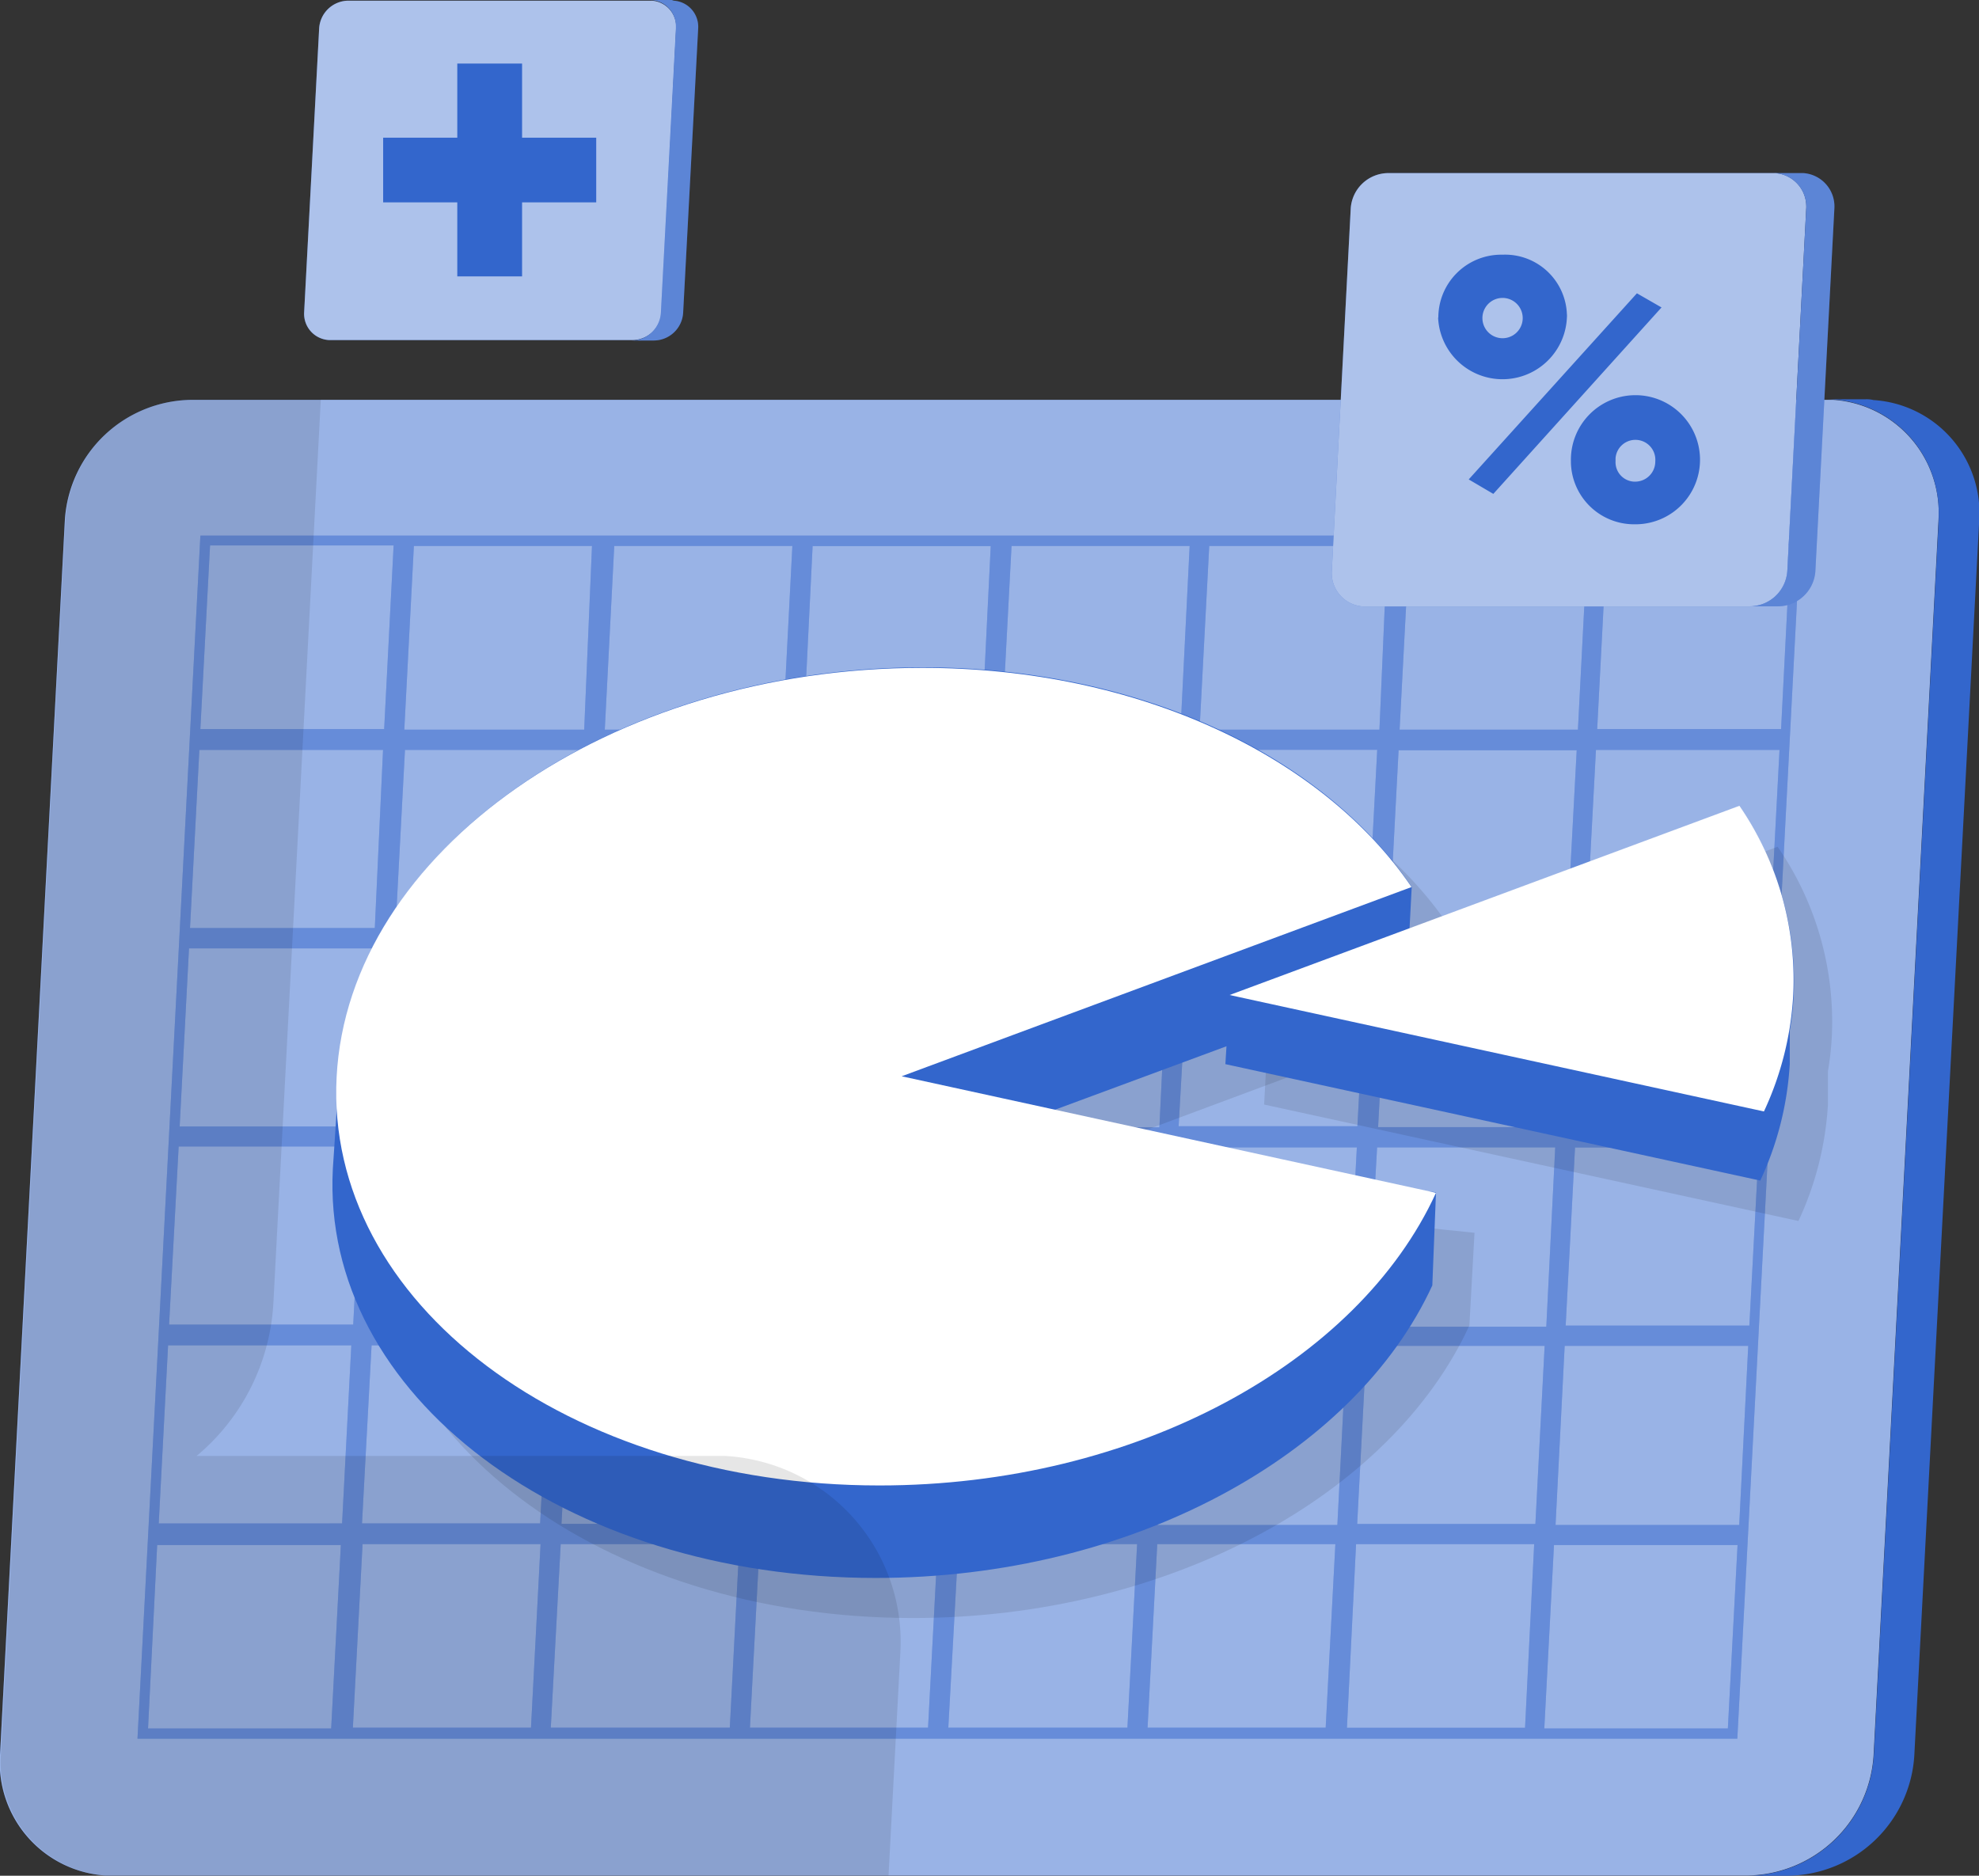
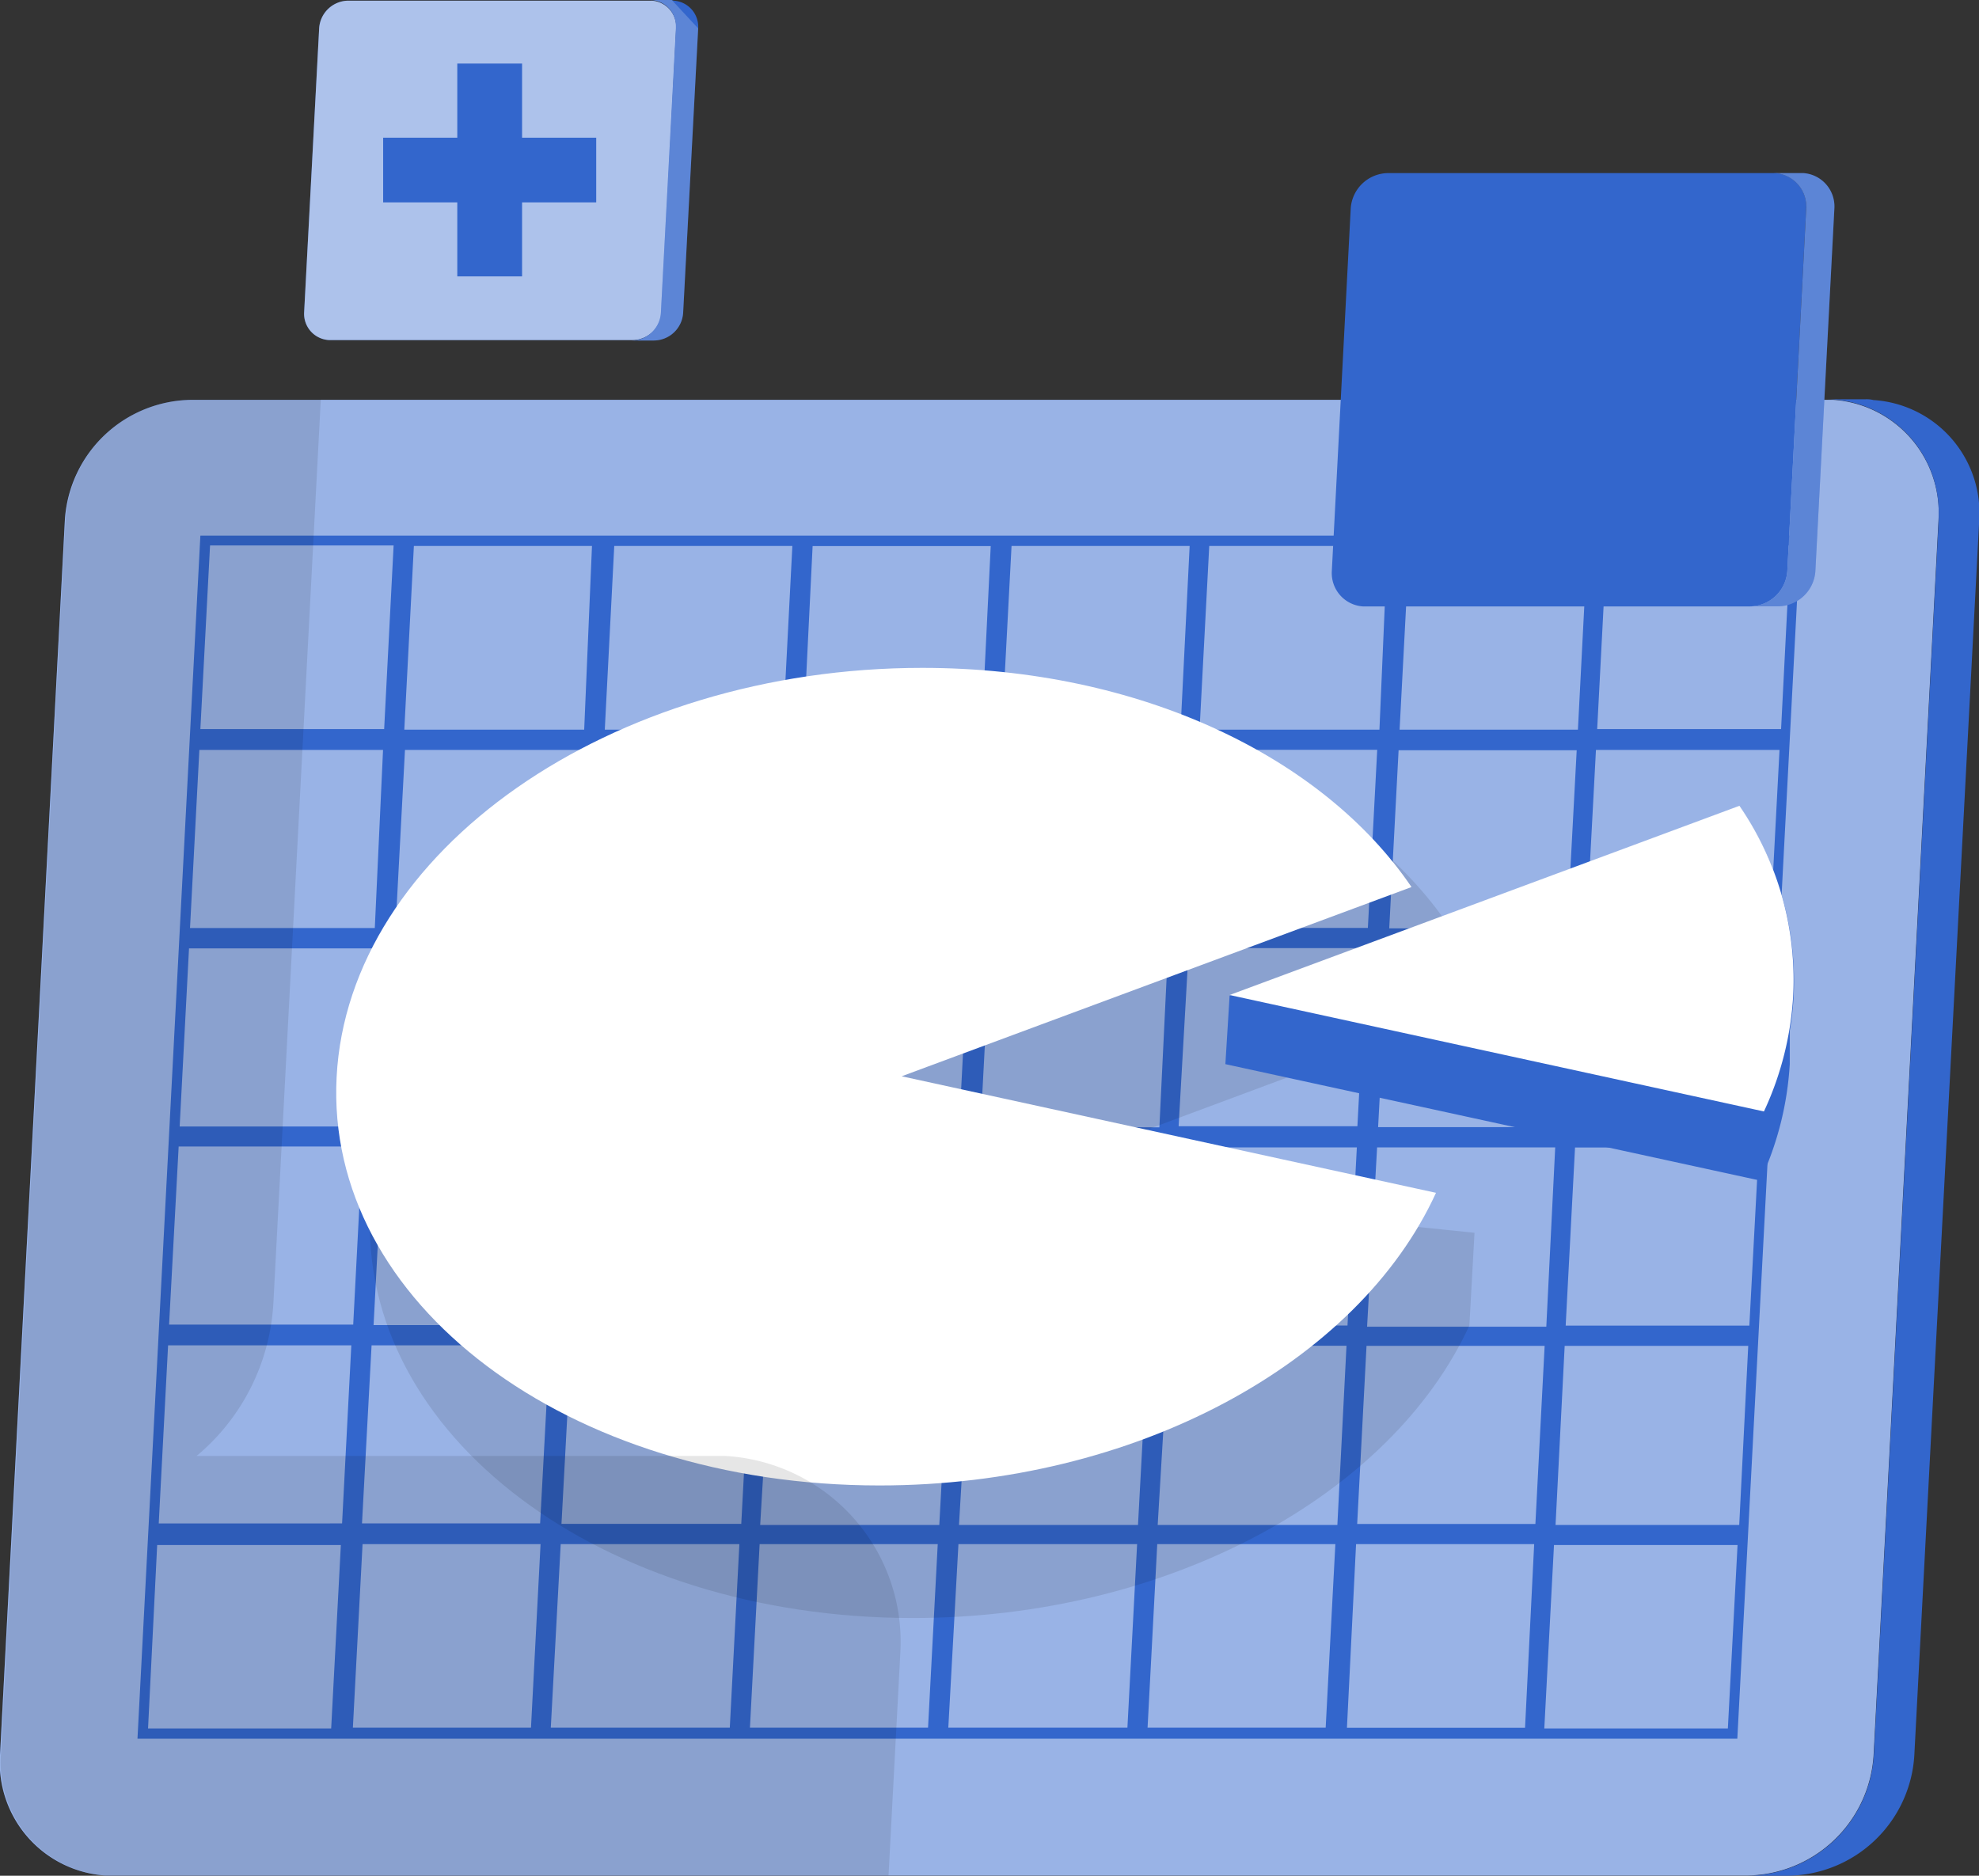
<svg xmlns="http://www.w3.org/2000/svg" viewBox="0 0 177.78 168.51">
  <rect x="0" y="0" width="177.78" height="168.51" fill="#333333" stroke="none" />
  <defs>
    <style>.cls-1{fill:#36c;}.cls-2,.cls-3,.cls-5,.cls-6,.cls-7{fill:#fff;}.cls-2{opacity:0.5;}.cls-2,.cls-3,.cls-4,.cls-6,.cls-7{isolation:isolate;}.cls-3{opacity:0.25;}.cls-4{opacity:0.1;}.cls-6{opacity:0.6;}.cls-7{opacity:0.2;}</style>
  </defs>
  <g id="Layer_2" data-name="Layer 2">
    <g id="Layer_2-2" data-name="Layer 2">
      <path class="cls-1" d="M5.83,46.69,0,157.69a10.16,10.16,0,0,0,9.46,10.8H156.94a11.52,11.52,0,0,0,11.37-10.82l5.83-110.95a10.17,10.17,0,0,0-9.5-10.8H17.28A11.53,11.53,0,0,0,5.83,46.69Z" />
      <path class="cls-2" d="M5.83,46.69,0,157.69a10.16,10.16,0,0,0,9.46,10.8H156.94a11.52,11.52,0,0,0,11.37-10.82l5.83-110.95a10.17,10.17,0,0,0-9.5-10.8H17.28A11.53,11.53,0,0,0,5.83,46.69Z" />
      <path class="cls-1" d="M167.56,35.87h-3.63a10.16,10.16,0,0,1,10.23,10.07v.75l-5.83,111A11.52,11.52,0,0,1,157,168.51h3.6a11.51,11.51,0,0,0,11.37-10.82l5.83-110.95a10.17,10.17,0,0,0-9.5-10.8h0A2.48,2.48,0,0,0,167.56,35.87Z" />
      <path class="cls-1" d="M18,48.12,12.35,156.2H156.07l5.67-108.08ZM160,65.5H143.48L144.34,49h16.5ZM86.15,103l-.85,16h-16l.84-16Zm-16-1.82.84-16H87l-.83,16ZM88,103h16l-.84,16h-16Zm.09-1.82.84-16h16l-.78,16.1Zm18.7-16h16l-.85,16H105.88Zm.1-1.82.83-16h16l-.84,16Zm-1.82,0H89l.84-16h16Zm-17.86,0h-16l.84-16h16Zm-17.86,0H53.24l.84-16h16Zm-.1,1.82-.84,16h-16l.83-16Zm-18.75,16.1h-16l.83-16h16Zm0,1.76-.83,16H33.56l.84-16Zm1.82,0H68.34l-.84,16H51.38Zm15.12,17.86-.85,16H50.44l.86-16Zm1.81,0h16L84.38,137H68.29Zm17.85,0h16L102.23,137H86.15Zm17.86,0h16L120.14,137H104Zm.1-1.82.72-16h16.11l-.84,16Zm18.65-16h16l-.8,16.11H122.81Zm.09-1.82.86-16h16l-.84,16Zm1-17.86.84-16h16l-.85,16Zm.93-17.85.87-16.5h16l-.85,16.5Zm-1.81,0H107.76l.87-16.5h16Zm-17.87,0H90l.87-16.5h16Zm-17.86,0h-16L73,49.06H89Zm-17.86,0h-16l.85-16.5h16Zm-17.85,0H36.32l.86-16.5h16Zm-.11,1.82-.84,16h-16l.85-16Zm-18.7,16H17.07l.84-16h16.5ZM33.5,85.2l-.84,16H16.14l.84-16ZM32.56,103l-.83,16H15.19l.86-16Zm-1,17.86-.83,16H14.26l.84-16Zm1.82,0h16l-.86,16h-16Zm15.18,17.86-.86,16.49h-16l.87-16.49Zm1.81,0H66.42l-.86,16.49H49.48Zm17.87,0h16l-.87,16.49h-16Zm17.86,0h16.05l-.87,16.49H85.19Zm17.86,0h16l-.87,16.49h-16Zm17.86,0h16L137,155.22H121Zm.1-1.81.84-16h16l-.83,16Zm18.64-16h16.49L156.24,137h-16.5Zm.09-1.82.84-16H158l-.85,16Zm.94-17.86.83-16h16.51l-.84,16Zm.93-17.86.85-16h16.49l-.84,16ZM35.36,49l-.85,16.5H18L18.87,49ZM14.12,138.8h16.5l-.87,16.48H13.3Zm124.61,16.48.87-16.48h16.49l-.87,16.48Z" />
-       <path class="cls-3" d="M18,48.12,12.35,156.2H156.07l5.67-108.08ZM160,65.5H143.48L144.34,49h16.5ZM86.15,103l-.85,16h-16l.84-16Zm-16-1.82.84-16H87l-.83,16ZM88,103h16l-.84,16h-16Zm.09-1.82.84-16h16l-.78,16.1Zm18.7-16h16l-.85,16H105.88Zm.1-1.82.83-16h16l-.84,16Zm-1.82,0H89l.84-16h16Zm-17.86,0h-16l.84-16h16Zm-17.86,0H53.24l.84-16h16Zm-.1,1.82-.84,16h-16l.83-16Zm-18.75,16.1h-16l.83-16h16Zm0,1.76-.83,16H33.56l.84-16Zm1.82,0H68.34l-.84,16H51.38Zm15.12,17.86-.85,16H50.44l.86-16Zm1.81,0h16L84.38,137H68.29Zm17.85,0h16L102.23,137H86.15Zm17.86,0h16L120.14,137H104Zm.1-1.82.72-16h16.11l-.84,16Zm18.65-16h16l-.8,16.11H122.81Zm.09-1.82.86-16h16l-.84,16Zm1-17.86.84-16h16l-.85,16Zm.93-17.85.87-16.5h16l-.85,16.5Zm-1.81,0H107.76l.87-16.5h16Zm-17.87,0H90l.87-16.5h16Zm-17.86,0h-16L73,49.06H89Zm-17.86,0h-16l.85-16.5h16Zm-17.85,0H36.32l.86-16.5h16Zm-.11,1.82-.84,16h-16l.85-16Zm-18.7,16H17.07l.84-16h16.5ZM33.5,85.2l-.84,16H16.14l.84-16ZM32.56,103l-.83,16H15.19l.86-16Zm-1,17.86-.83,16H14.26l.84-16Zm1.82,0h16l-.86,16h-16Zm15.18,17.86-.86,16.49h-16l.87-16.49Zm1.81,0H66.42l-.86,16.49H49.48Zm17.87,0h16l-.87,16.49h-16Zm17.86,0h16.05l-.87,16.49H85.19Zm17.86,0h16l-.87,16.49h-16Zm17.86,0h16L137,155.22H121Zm.1-1.81.84-16h16l-.83,16Zm18.64-16h16.49L156.24,137h-16.5Zm.09-1.82.84-16H158l-.85,16Zm.94-17.86.83-16h16.51l-.84,16Zm.93-17.86.85-16h16.49l-.84,16ZM35.36,49l-.85,16.5H18L18.87,49ZM14.12,138.8h16.5l-.87,16.48H13.3Zm124.61,16.48.87-16.48h16.49l-.87,16.48Z" />
      <path class="cls-4" d="M132.46,110.75l-42.53-4.38,39.81-14.82.45-8.31c-7.9-11.69-24.37-19.69-43.91-19.69-28,0-51.55,16.46-52.61,36.75v1.75c0,.59-.38,6-.41,6.56C32.2,128.92,54,145.36,82,145.36c23,0,43-11.06,50-26.28Z" />
-       <path class="cls-4" d="M113.56,99.23l48,10.46a28.58,28.58,0,0,0,2.65-10.46v-3a25.88,25.88,0,0,0,.35-3.16,27.66,27.66,0,0,0-4.87-17l-45.8,17Z" />
-       <path class="cls-1" d="M129,107.11l-42.46-4.37L126.38,88l.44-8.31c-7.9-11.74-24.37-19.74-43.91-19.74-28,0-51.55,16.45-52.6,36.75v1.75c0,.59-.38,6-.41,6.56-1.06,20.31,20.76,36.75,48.77,36.75,23,0,43-11.06,50-26.28Z" />
      <path class="cls-5" d="M81,96.69l45.8-17C118.86,68,102.39,60,82.85,60c-28,0-51.55,16.46-52.61,36.75S51,133.45,79,133.45c23,0,43-11,50-26.29Z" />
      <path class="cls-1" d="M110.08,95.6l48.05,10.46a28.58,28.58,0,0,0,2.65-10.46v-3a25.88,25.88,0,0,0,.35-3.16,27.66,27.66,0,0,0-4.87-17l-45.8,17Z" />
      <path class="cls-5" d="M158.46,99.85a28.36,28.36,0,0,0,2.63-10.46,27.58,27.58,0,0,0-4.83-17l-45.8,17Z" />
      <path class="cls-4" d="M24.56,117.05l4.26-81.18H17.28A11.52,11.52,0,0,0,5.89,46.69l-5.81,111a10.17,10.17,0,0,0,9.47,10.8H79.82l1.06-20a16.73,16.73,0,0,0-15.7-17.69H17.66A19.27,19.27,0,0,0,24.56,117.05Z" />
      <path class="cls-1" d="M121.34,18.72l-1.7,32.61a3,3,0,0,0,2.8,3.15h34.77a3.4,3.4,0,0,0,3.35-3.16l1.7-32.61a3,3,0,0,0-2.77-3.16H124.67A3.4,3.4,0,0,0,121.34,18.72Z" />
-       <path class="cls-6" d="M121.34,18.72l-1.7,32.61a3,3,0,0,0,2.8,3.15h34.77a3.4,3.4,0,0,0,3.35-3.16l1.7-32.61a3,3,0,0,0-2.77-3.16H124.67A3.4,3.4,0,0,0,121.34,18.72Z" />
      <path class="cls-1" d="M161.79,15.55h-2.53a3,3,0,0,1,3,2.93.89.89,0,0,1,0,.23l-1.7,32.61a3.4,3.4,0,0,1-3.35,3.15h2.53a3.38,3.38,0,0,0,3.34-3.15l1.71-32.62A3,3,0,0,0,162,15.55Z" />
      <path class="cls-7" d="M161.79,15.55h-2.53a3,3,0,0,1,3,2.93.89.89,0,0,1,0,.23l-1.7,32.61a3.4,3.4,0,0,1-3.35,3.15h2.53a3.38,3.38,0,0,0,3.34-3.15l1.71-32.62A3,3,0,0,0,162,15.55Z" />
      <path class="cls-1" d="M129.21,28.55a5.65,5.65,0,0,1,5.63-5.67H135a5.56,5.56,0,0,1,5.76,5.35v0a1.41,1.41,0,0,1,0,.29,5.79,5.79,0,0,1-11.57,0Zm17.84-2.2,2.21,1.27L134.15,44.37l-2.21-1.3Zm-10.26,2.2a1.81,1.81,0,1,0,0,.05v-.05Zm4.33,12.89a5.8,5.8,0,1,1,5.94,5.66h-.13a5.68,5.68,0,0,1-5.81-5.53v-.13Zm7.58,0a1.79,1.79,0,1,0-3.57-.27v.27a1.75,1.75,0,0,0,1.67,1.83h.1a1.81,1.81,0,0,0,1.8-1.8h0Z" />
      <path class="cls-1" d="M28.67,2.55,27.32,28.09a2.36,2.36,0,0,0,2.24,2.46H56.82a2.65,2.65,0,0,0,2.62-2.5l1.3-25.5A2.35,2.35,0,0,0,58.54.06H31.28A2.65,2.65,0,0,0,28.67,2.55Z" />
      <path class="cls-6" d="M28.67,2.55,27.32,28.09a2.36,2.36,0,0,0,2.24,2.46H56.82a2.65,2.65,0,0,0,2.62-2.5l1.3-25.5A2.35,2.35,0,0,0,58.54.06H31.28A2.65,2.65,0,0,0,28.67,2.55Z" />
      <path class="cls-1" d="M60.35,0h-2a2.35,2.35,0,0,1,2.37,2.33h0v.22L59.37,28.09a2.65,2.65,0,0,1-2.62,2.5h2a2.65,2.65,0,0,0,2.62-2.5L62.72,2.55A2.35,2.35,0,0,0,60.52.06Z" />
-       <path class="cls-7" d="M60.35,0h-2a2.35,2.35,0,0,1,2.37,2.33h0v.22L59.37,28.09a2.65,2.65,0,0,1-2.62,2.5h2a2.65,2.65,0,0,0,2.62-2.5L62.72,2.55A2.35,2.35,0,0,0,60.52.06Z" />
+       <path class="cls-7" d="M60.35,0h-2a2.35,2.35,0,0,1,2.37,2.33h0v.22L59.37,28.09a2.65,2.65,0,0,1-2.62,2.5h2a2.65,2.65,0,0,0,2.62-2.5L62.72,2.55Z" />
      <path class="cls-1" d="M53.56,18.18H46.9v6.65H41.08V18.18H34.42V12.37h6.66V5.71H46.9v6.66h6.66Z" />
    </g>
  </g>
</svg>